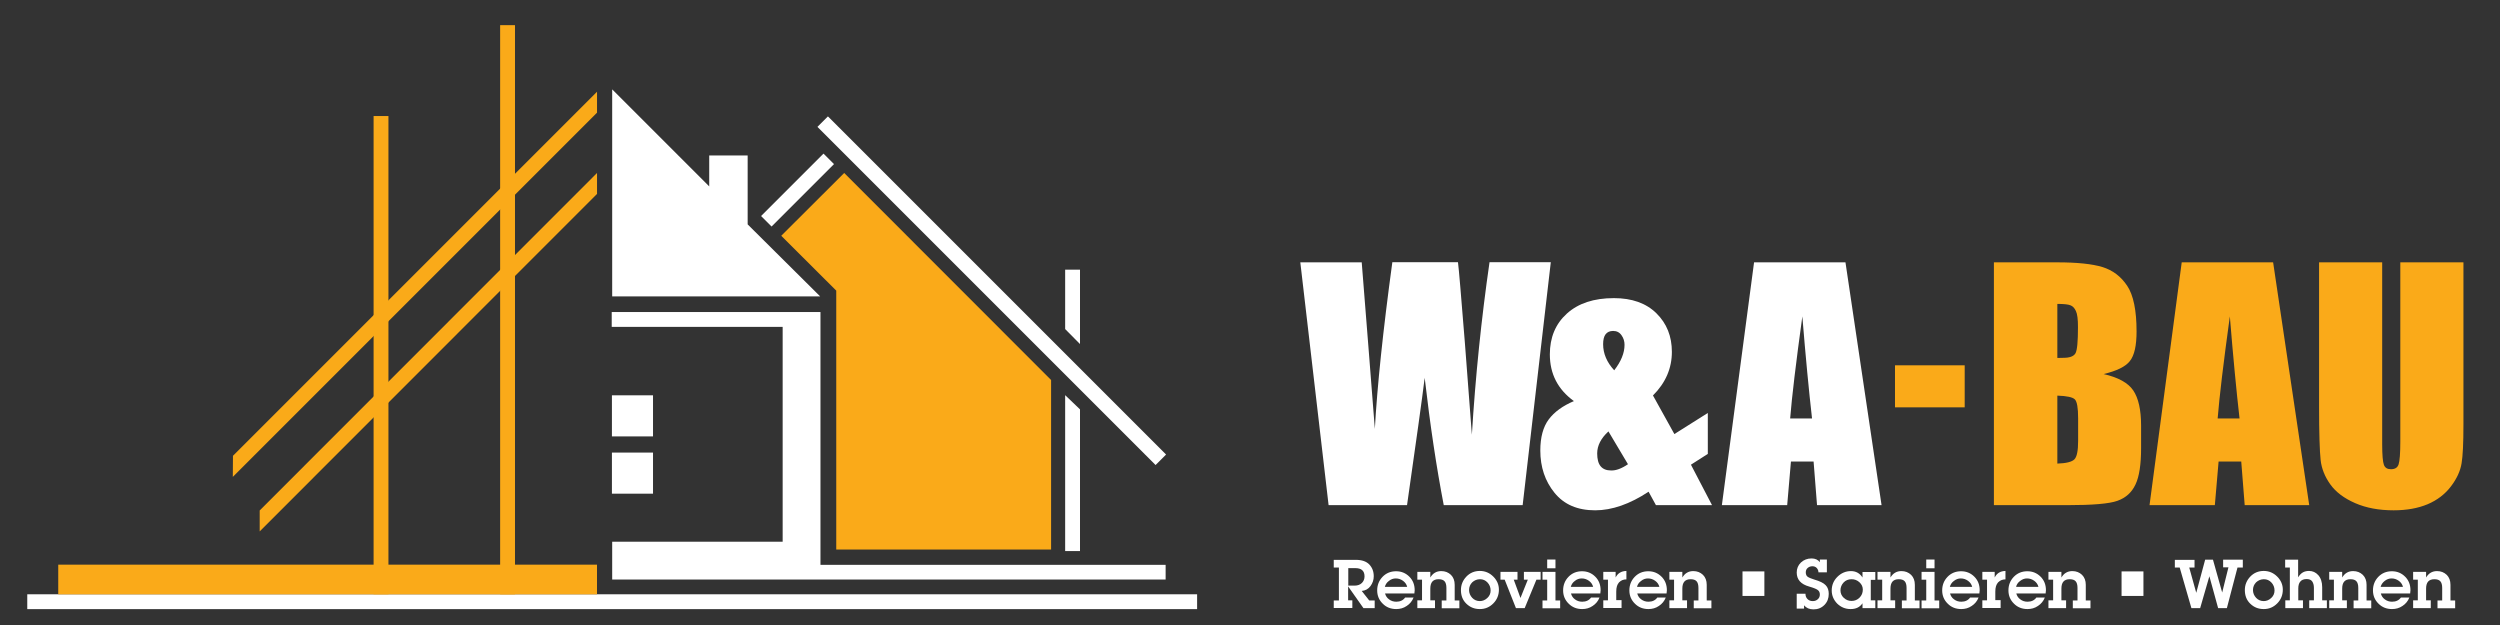
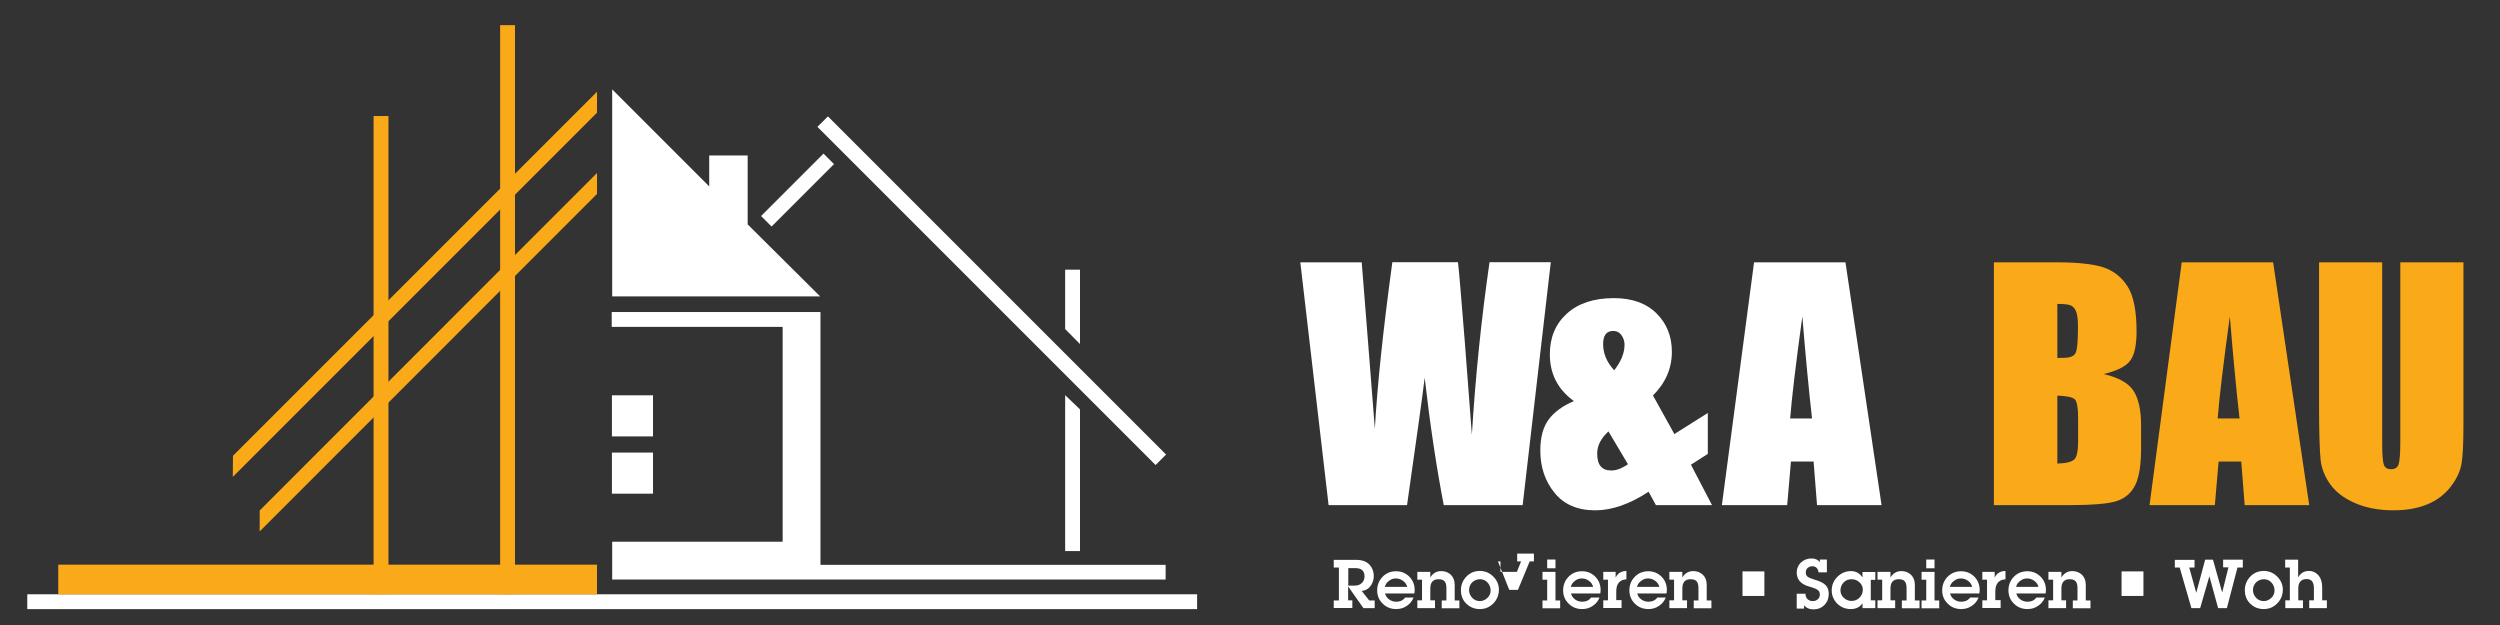
<svg xmlns="http://www.w3.org/2000/svg" version="1.1" id="Layer_1" x="0px" y="0px" viewBox="0 0 160 40" style="enable-background:new 0 0 160 40;" xml:space="preserve">
  <rect x="0" y="0" width="160" height="40" fill="#333333" stroke="none" />
  <style type="text/css">
	.st0{fill:#FFFFFF;}
	.st1{fill:#FAAA19;}
</style>
  <g>
    <rect x="1.75" y="38.04" transform="matrix(-1 -4.490065e-11 4.490065e-11 -1 78.365 77.024)" class="st0" width="74.87" height="0.95" />
    <polygon class="st0" points="74.6,36.15 52.51,36.15 52.51,19.97 39.15,19.97 39.15,20.92 50.09,20.92 50.09,34.67 39.18,34.67    39.18,37.09 74.6,37.09  " />
    <polygon class="st0" points="52.49,18.97 39.18,18.97 39.18,5.72 45.39,11.93 45.39,9.95 47.85,9.95 47.85,14.36  " />
    <rect x="48.17" y="18.12" transform="matrix(-0.707 -0.707 0.707 -0.707 95.202 76.629)" class="st0" width="30.61" height="0.95" />
    <rect x="48.22" y="11.69" transform="matrix(-0.707 0.707 -0.707 -0.707 95.732 -15.324)" class="st0" width="5.65" height="0.95" />
-     <polygon class="st1" points="67.27,35.17 53.52,35.17 53.52,18.6 50,15.09 54.03,11.07 67.27,24.32  " />
    <polygon class="st0" points="68.17,21.06 68.17,17.26 69.12,17.26 69.12,22.02  " />
    <path class="st0" d="M69.12,26.2v9.07h-0.95v-9.98C69.12,26.2,68.17,25.29,69.12,26.2z" />
    <polygon class="st1" points="14.9,30.52 38.21,7.21 38.21,5.87 14.91,29.17  " />
    <polygon class="st1" points="16.62,34.01 38.21,12.41 38.21,11.07 16.62,32.67  " />
    <rect x="14.27" y="19.35" transform="matrix(4.486640e-11 -1 1 4.486640e-11 12.659 52.31)" class="st1" width="36.43" height="0.95" />
    <rect x="9.08" y="22.26" transform="matrix(4.486373e-11 -1 1 4.486373e-11 1.65 47.116)" class="st1" width="30.61" height="0.95" />
    <rect x="3.74" y="36.14" transform="matrix(-1 -4.484736e-11 4.484736e-11 -1 41.948 74.178)" class="st1" width="34.48" height="1.9" />
    <rect x="39.15" y="25.29" transform="matrix(-1 -4.420787e-11 4.420787e-11 -1 80.943 53.22)" class="st0" width="2.63" height="2.63" />
    <rect x="39.15" y="28.97" transform="matrix(-1 -4.420787e-11 4.420787e-11 -1 80.943 60.565)" class="st0" width="2.63" height="2.63" />
  </g>
  <g>
    <g>
      <path class="st0" d="M85.36,38.92v-0.49h0.33v-2.11h-0.33v-0.49h1.41c0.39,0,0.67,0.1,0.86,0.29c0.19,0.2,0.29,0.45,0.29,0.76    c0,0.23-0.07,0.44-0.21,0.63c-0.14,0.19-0.33,0.29-0.56,0.31l0.48,0.61h0.35v0.49h-0.72l-0.98-1.39v0.89h0.27v0.49H85.36z     M86.29,36.36v1.12h0.4c0.2,0,0.36-0.06,0.47-0.17c0.11-0.11,0.17-0.25,0.17-0.42c0-0.18-0.05-0.31-0.15-0.4    c-0.1-0.09-0.25-0.13-0.45-0.13H86.29z" />
      <path class="st0" d="M88.64,37.97c0.04,0.16,0.12,0.29,0.26,0.39c0.13,0.1,0.29,0.15,0.46,0.15c0.25,0,0.44-0.09,0.57-0.27h0.54    c-0.09,0.23-0.24,0.41-0.44,0.54c-0.2,0.14-0.43,0.2-0.67,0.2c-0.34,0-0.63-0.11-0.86-0.34c-0.24-0.23-0.36-0.52-0.36-0.85    c0-0.34,0.11-0.63,0.34-0.87c0.23-0.24,0.52-0.36,0.87-0.36c0.34,0,0.62,0.12,0.85,0.35c0.23,0.23,0.34,0.52,0.34,0.87    c0,0.03-0.01,0.1-0.02,0.2H88.64z M88.63,37.56h1.43c-0.04-0.16-0.13-0.29-0.27-0.39c-0.14-0.1-0.29-0.15-0.46-0.15    c-0.16,0-0.31,0.05-0.44,0.16C88.75,37.28,88.67,37.41,88.63,37.56z" />
      <path class="st0" d="M91.54,36.61v0.35c0.16-0.27,0.39-0.41,0.7-0.41c0.25,0,0.45,0.08,0.62,0.24c0.16,0.16,0.24,0.37,0.24,0.64v1    h0.3v0.5h-1.13v-0.5h0.3v-0.8c0-0.2-0.04-0.34-0.12-0.43c-0.08-0.09-0.21-0.13-0.38-0.13c-0.36,0-0.53,0.2-0.53,0.6v0.75h0.3v0.5    h-1.13v-0.5h0.3V37.1h-0.3v-0.5H91.54z" />
      <path class="st0" d="M93.5,37.76c0-0.33,0.12-0.62,0.35-0.86s0.52-0.36,0.86-0.36c0.33,0,0.62,0.12,0.86,0.36    c0.24,0.24,0.36,0.52,0.36,0.84c0,0.34-0.12,0.64-0.36,0.88c-0.24,0.24-0.52,0.36-0.86,0.36c-0.34,0-0.62-0.11-0.86-0.34    S93.5,38.12,93.5,37.76z M94.02,37.76c0,0.19,0.07,0.36,0.2,0.5c0.13,0.14,0.3,0.21,0.49,0.21c0.18,0,0.34-0.07,0.48-0.2    c0.14-0.13,0.21-0.29,0.21-0.48c0-0.2-0.07-0.37-0.2-0.51c-0.13-0.14-0.29-0.21-0.48-0.21c-0.19,0-0.36,0.07-0.5,0.2    C94.09,37.4,94.02,37.57,94.02,37.76z" />
-       <path class="st0" d="M96.03,37.1v-0.5h1.09v0.5h-0.24l0.43,1.17l0.47-1.17h-0.25v-0.5h1.07v0.5h-0.27l-0.75,1.82h-0.56l-0.72-1.82    H96.03z" />
+       <path class="st0" d="M96.03,37.1v-0.5h1.09v0.5h-0.24l0.47-1.17h-0.25v-0.5h1.07v0.5h-0.27l-0.75,1.82h-0.56l-0.72-1.82    H96.03z" />
      <path class="st0" d="M99.55,36.61v1.82h0.3v0.5h-1.13v-0.5h0.3V37.1h-0.3v-0.5H99.55z M99.02,36.37v-0.56h0.53v0.56H99.02z" />
      <path class="st0" d="M100.54,37.97c0.04,0.16,0.12,0.29,0.26,0.39c0.13,0.1,0.29,0.15,0.46,0.15c0.25,0,0.44-0.09,0.57-0.27h0.54    c-0.09,0.23-0.24,0.41-0.44,0.54c-0.2,0.14-0.43,0.2-0.67,0.2c-0.34,0-0.63-0.11-0.86-0.34c-0.24-0.23-0.36-0.52-0.36-0.85    c0-0.34,0.11-0.63,0.34-0.87c0.23-0.24,0.52-0.36,0.87-0.36c0.34,0,0.62,0.12,0.85,0.35c0.23,0.23,0.34,0.52,0.34,0.87    c0,0.03-0.01,0.1-0.02,0.2H100.54z M100.53,37.56h1.43c-0.04-0.16-0.13-0.29-0.27-0.39c-0.14-0.1-0.29-0.15-0.46-0.15    c-0.16,0-0.31,0.05-0.44,0.16C100.65,37.28,100.57,37.41,100.53,37.56z" />
      <path class="st0" d="M102.61,38.92v-0.5h0.3V37.1h-0.3v-0.5h0.79v0.36c0.13-0.27,0.36-0.41,0.69-0.42v0.54    c-0.19,0-0.34,0.06-0.47,0.19c-0.12,0.13-0.18,0.32-0.18,0.59v0.55h0.34v0.5H102.61z" />
      <path class="st0" d="M104.78,37.97c0.04,0.16,0.12,0.29,0.26,0.39c0.13,0.1,0.29,0.15,0.46,0.15c0.25,0,0.44-0.09,0.57-0.27h0.54    c-0.09,0.23-0.24,0.41-0.44,0.54c-0.2,0.14-0.43,0.2-0.67,0.2c-0.34,0-0.63-0.11-0.86-0.34c-0.24-0.23-0.36-0.52-0.36-0.85    c0-0.34,0.11-0.63,0.34-0.87c0.23-0.24,0.52-0.36,0.87-0.36c0.34,0,0.62,0.12,0.85,0.35c0.23,0.23,0.34,0.52,0.34,0.87    c0,0.03-0.01,0.1-0.02,0.2H104.78z M104.77,37.56h1.43c-0.04-0.16-0.13-0.29-0.27-0.39c-0.14-0.1-0.29-0.15-0.46-0.15    c-0.16,0-0.31,0.05-0.44,0.16C104.89,37.28,104.8,37.41,104.77,37.56z" />
      <path class="st0" d="M107.67,36.61v0.35c0.16-0.27,0.39-0.41,0.7-0.41c0.25,0,0.45,0.08,0.62,0.24c0.16,0.16,0.24,0.37,0.24,0.64    v1h0.3v0.5h-1.13v-0.5h0.3v-0.8c0-0.2-0.04-0.34-0.12-0.43c-0.08-0.09-0.21-0.13-0.38-0.13c-0.36,0-0.53,0.2-0.53,0.6v0.75h0.3    v0.5h-1.13v-0.5h0.3V37.1h-0.3v-0.5H107.67z" />
      <path class="st0" d="M111.52,38.14v-1.57h1.4v1.57H111.52z" />
      <path class="st0" d="M115.01,38h0.54c0,0.14,0.04,0.25,0.13,0.34c0.09,0.09,0.2,0.13,0.34,0.13c0.13,0,0.23-0.04,0.32-0.12    c0.09-0.08,0.13-0.18,0.13-0.3c0-0.12-0.04-0.21-0.11-0.27c-0.07-0.07-0.26-0.15-0.57-0.24c-0.54-0.15-0.8-0.45-0.8-0.9    c0-0.25,0.09-0.47,0.27-0.64c0.18-0.17,0.41-0.26,0.68-0.26c0.23,0,0.41,0.08,0.53,0.24v-0.17h0.45v0.82h-0.54    c0-0.11-0.04-0.2-0.11-0.28c-0.08-0.08-0.17-0.11-0.28-0.11c-0.12,0-0.22,0.04-0.3,0.11c-0.08,0.07-0.12,0.16-0.12,0.28    c0,0.13,0.04,0.23,0.13,0.29c0.09,0.06,0.23,0.11,0.41,0.17c0.35,0.1,0.6,0.22,0.73,0.36c0.14,0.14,0.2,0.33,0.2,0.56    c0,0.28-0.09,0.52-0.28,0.71c-0.19,0.19-0.42,0.28-0.7,0.28c-0.26,0-0.46-0.09-0.6-0.26v0.21h-0.47V38z" />
      <path class="st0" d="M119.73,37.1v1.32h0.29v0.5h-0.82v-0.31c-0.17,0.25-0.42,0.37-0.76,0.37c-0.34,0-0.62-0.12-0.86-0.35    c-0.23-0.24-0.35-0.52-0.35-0.84c0-0.34,0.12-0.63,0.36-0.87c0.24-0.24,0.53-0.37,0.87-0.37c0.32,0,0.57,0.14,0.74,0.41v-0.35    h0.82v0.5H119.73z M118.5,37.07c-0.21,0-0.38,0.07-0.51,0.21c-0.13,0.14-0.2,0.31-0.2,0.5c0,0.19,0.07,0.35,0.21,0.48    c0.14,0.13,0.3,0.2,0.5,0.2c0.2,0,0.37-0.07,0.51-0.21c0.14-0.14,0.21-0.31,0.21-0.52c0-0.17-0.07-0.33-0.21-0.46    C118.86,37.13,118.69,37.07,118.5,37.07z" />
      <path class="st0" d="M120.99,36.61v0.35c0.16-0.27,0.39-0.41,0.7-0.41c0.25,0,0.45,0.08,0.62,0.24c0.16,0.16,0.24,0.37,0.24,0.64    v1h0.3v0.5h-1.13v-0.5h0.3v-0.8c0-0.2-0.04-0.34-0.12-0.43c-0.08-0.09-0.21-0.13-0.38-0.13c-0.36,0-0.53,0.2-0.53,0.6v0.75h0.3    v0.5h-1.13v-0.5h0.3V37.1h-0.3v-0.5H120.99z" />
      <path class="st0" d="M123.81,36.61v1.82h0.3v0.5h-1.13v-0.5h0.3V37.1h-0.3v-0.5H123.81z M123.28,36.37v-0.56h0.53v0.56H123.28z" />
      <path class="st0" d="M124.8,37.97c0.04,0.16,0.12,0.29,0.26,0.39c0.13,0.1,0.29,0.15,0.46,0.15c0.25,0,0.44-0.09,0.57-0.27h0.54    c-0.09,0.23-0.24,0.41-0.44,0.54c-0.2,0.14-0.43,0.2-0.67,0.2c-0.34,0-0.63-0.11-0.86-0.34c-0.24-0.23-0.36-0.52-0.36-0.85    c0-0.34,0.11-0.63,0.34-0.87c0.23-0.24,0.52-0.36,0.87-0.36c0.34,0,0.62,0.12,0.85,0.35c0.23,0.23,0.34,0.52,0.34,0.87    c0,0.03-0.01,0.1-0.02,0.2H124.8z M124.79,37.56h1.43c-0.04-0.16-0.13-0.29-0.27-0.39c-0.14-0.1-0.29-0.15-0.46-0.15    c-0.16,0-0.3,0.05-0.44,0.16C124.91,37.28,124.83,37.41,124.79,37.56z" />
      <path class="st0" d="M126.87,38.92v-0.5h0.3V37.1h-0.3v-0.5h0.79v0.36c0.13-0.27,0.36-0.41,0.69-0.42v0.54    c-0.19,0-0.34,0.06-0.47,0.19c-0.12,0.13-0.18,0.32-0.18,0.59v0.55h0.34v0.5H126.87z" />
      <path class="st0" d="M129.04,37.97c0.04,0.16,0.12,0.29,0.26,0.39c0.13,0.1,0.29,0.15,0.46,0.15c0.25,0,0.44-0.09,0.57-0.27h0.54    c-0.09,0.23-0.24,0.41-0.44,0.54c-0.2,0.14-0.43,0.2-0.67,0.2c-0.34,0-0.63-0.11-0.86-0.34c-0.24-0.23-0.36-0.52-0.36-0.85    c0-0.34,0.11-0.63,0.34-0.87c0.23-0.24,0.52-0.36,0.87-0.36c0.34,0,0.62,0.12,0.85,0.35c0.23,0.23,0.34,0.52,0.34,0.87    c0,0.03-0.01,0.1-0.02,0.2H129.04z M129.03,37.56h1.43c-0.04-0.16-0.13-0.29-0.27-0.39c-0.14-0.1-0.29-0.15-0.46-0.15    c-0.16,0-0.3,0.05-0.44,0.16C129.15,37.28,129.06,37.41,129.03,37.56z" />
      <path class="st0" d="M131.93,36.61v0.35c0.16-0.27,0.39-0.41,0.7-0.41c0.25,0,0.45,0.08,0.62,0.24c0.16,0.16,0.24,0.37,0.24,0.64    v1h0.3v0.5h-1.13v-0.5h0.3v-0.8c0-0.2-0.04-0.34-0.12-0.43c-0.08-0.09-0.21-0.13-0.38-0.13c-0.36,0-0.53,0.2-0.53,0.6v0.75h0.3    v0.5h-1.13v-0.5h0.3V37.1h-0.3v-0.5H131.93z" />
      <path class="st0" d="M135.78,38.14v-1.57h1.4v1.57H135.78z" />
      <path class="st0" d="M143.54,36.32h-0.34l-0.68,2.6h-0.56l-0.56-2.04l-0.59,2.04h-0.56l-0.75-2.6h-0.31v-0.49h1.26v0.49h-0.34    l0.45,1.62l0.57-2.12h0.5l0.59,2.1l0.4-1.61h-0.34v-0.49h1.26V36.32z" />
      <path class="st0" d="M143.67,37.76c0-0.33,0.12-0.62,0.35-0.86s0.52-0.36,0.86-0.36c0.33,0,0.62,0.12,0.86,0.36    c0.24,0.24,0.36,0.52,0.36,0.84c0,0.34-0.12,0.64-0.36,0.88c-0.24,0.24-0.52,0.36-0.86,0.36c-0.34,0-0.62-0.11-0.86-0.34    S143.67,38.12,143.67,37.76z M144.19,37.76c0,0.19,0.07,0.36,0.2,0.5c0.13,0.14,0.3,0.21,0.49,0.21c0.18,0,0.34-0.07,0.48-0.2    c0.14-0.13,0.21-0.29,0.21-0.48c0-0.2-0.07-0.37-0.2-0.51c-0.13-0.14-0.29-0.21-0.48-0.21c-0.19,0-0.36,0.07-0.5,0.2    C144.26,37.4,144.19,37.57,144.19,37.76z" />
      <path class="st0" d="M146.25,38.42h0.3v-2.1h-0.3v-0.5h0.83v1.13c0.09-0.15,0.2-0.26,0.31-0.32c0.11-0.06,0.24-0.09,0.39-0.09    c0.23,0,0.43,0.09,0.59,0.27c0.16,0.18,0.25,0.44,0.25,0.77v0.84h0.3v0.5h-1.13v-0.5h0.3v-0.8c0-0.17-0.04-0.31-0.11-0.41    c-0.07-0.1-0.19-0.15-0.35-0.15c-0.19,0-0.32,0.05-0.41,0.16c-0.09,0.1-0.13,0.25-0.13,0.45v0.75h0.3v0.5h-1.13V38.42z" />
-       <path class="st0" d="M149.9,36.61v0.35c0.16-0.27,0.39-0.41,0.7-0.41c0.25,0,0.45,0.08,0.62,0.24c0.16,0.16,0.24,0.37,0.24,0.64v1    h0.3v0.5h-1.13v-0.5h0.3v-0.8c0-0.2-0.04-0.34-0.12-0.43c-0.08-0.09-0.21-0.13-0.38-0.13c-0.36,0-0.53,0.2-0.53,0.6v0.75h0.3v0.5    h-1.13v-0.5h0.3V37.1h-0.3v-0.5H149.9z" />
-       <path class="st0" d="M152.37,37.97c0.04,0.16,0.12,0.29,0.26,0.39c0.13,0.1,0.29,0.15,0.46,0.15c0.25,0,0.44-0.09,0.57-0.27h0.54    c-0.09,0.23-0.24,0.41-0.44,0.54c-0.2,0.14-0.43,0.2-0.67,0.2c-0.34,0-0.63-0.11-0.86-0.34c-0.24-0.23-0.36-0.52-0.36-0.85    c0-0.34,0.11-0.63,0.34-0.87c0.23-0.24,0.52-0.36,0.87-0.36c0.34,0,0.62,0.12,0.85,0.35c0.23,0.23,0.34,0.52,0.34,0.87    c0,0.03-0.01,0.1-0.02,0.2H152.37z M152.36,37.56h1.43c-0.04-0.16-0.13-0.29-0.27-0.39c-0.14-0.1-0.29-0.15-0.46-0.15    c-0.16,0-0.3,0.05-0.44,0.16C152.49,37.28,152.4,37.41,152.36,37.56z" />
-       <path class="st0" d="M155.27,36.61v0.35c0.16-0.27,0.39-0.41,0.7-0.41c0.25,0,0.45,0.08,0.62,0.24c0.16,0.16,0.24,0.37,0.24,0.64    v1h0.3v0.5h-1.13v-0.5h0.3v-0.8c0-0.2-0.04-0.34-0.12-0.43c-0.08-0.09-0.21-0.13-0.38-0.13c-0.36,0-0.53,0.2-0.53,0.6v0.75h0.3    v0.5h-1.13v-0.5h0.3V37.1h-0.3v-0.5H155.27z" />
    </g>
    <g>
      <path class="st0" d="M99.25,16.79l-1.8,15.54H92.4c-0.46-2.39-0.87-5.1-1.22-8.15c-0.16,1.31-0.54,4.02-1.13,8.15h-5.02    l-1.81-15.54h3.93l0.43,5.42l0.41,5.24c0.15-2.71,0.52-6.27,1.12-10.67h4.2c0.06,0.45,0.2,2.16,0.44,5.13l0.45,5.91    c0.23-3.76,0.61-7.44,1.13-11.04H99.25z" />
      <path class="st0" d="M109.3,26.43v2.62l-1.08,0.69l1.35,2.59h-3.59l-0.47-0.86c-1.2,0.79-2.34,1.19-3.42,1.19    c-1.13,0-1.99-0.37-2.6-1.12s-0.91-1.65-0.91-2.71c0-0.84,0.18-1.51,0.54-1.99c0.36-0.48,0.9-0.87,1.61-1.17    c-1.02-0.74-1.54-1.73-1.54-2.99c0-1.08,0.36-1.95,1.09-2.61c0.73-0.66,1.73-0.99,3.01-0.99c1.15,0,2.06,0.32,2.72,0.97    c0.66,0.65,0.99,1.47,0.99,2.47c0,1.05-0.4,1.98-1.21,2.79l1.37,2.47L109.3,26.43z M104.19,29.71l-1.25-2.1    c-0.48,0.44-0.72,0.91-0.72,1.41c0,0.36,0.07,0.64,0.22,0.82c0.15,0.18,0.37,0.27,0.67,0.27    C103.42,30.12,103.78,29.99,104.19,29.71z M103.31,23.7c0.44-0.57,0.66-1.11,0.66-1.63c0-0.22-0.06-0.43-0.19-0.61    c-0.13-0.19-0.31-0.28-0.54-0.28c-0.21,0-0.37,0.07-0.48,0.21c-0.11,0.14-0.16,0.36-0.16,0.64    C102.6,22.63,102.84,23.19,103.31,23.7z" />
      <path class="st0" d="M118.11,16.79l2.31,15.54h-4.13l-0.22-2.79h-1.45l-0.24,2.79h-4.18l2.06-15.54H118.11z M115.97,26.78    c-0.2-1.76-0.41-3.94-0.62-6.53c-0.41,2.98-0.67,5.15-0.78,6.53H115.97z" />
      <path class="st1" d="M127.63,16.79h4.03c1.27,0,2.24,0.1,2.89,0.3c0.66,0.2,1.19,0.6,1.59,1.2c0.4,0.6,0.6,1.58,0.6,2.92    c0,0.91-0.14,1.54-0.43,1.9c-0.28,0.36-0.85,0.63-1.68,0.83c0.93,0.21,1.57,0.56,1.9,1.05c0.33,0.49,0.5,1.24,0.5,2.25v1.44    c0,1.05-0.12,1.83-0.36,2.33c-0.24,0.51-0.62,0.85-1.15,1.04c-0.52,0.19-1.6,0.28-3.23,0.28h-4.68V16.79z M131.67,19.45v3.46    c0.17-0.01,0.31-0.01,0.4-0.01c0.4,0,0.65-0.1,0.76-0.29c0.11-0.2,0.16-0.75,0.16-1.68c0-0.49-0.04-0.83-0.13-1.02    c-0.09-0.2-0.21-0.32-0.35-0.37C132.37,19.48,132.09,19.45,131.67,19.45z M131.67,25.32v4.35c0.57-0.02,0.93-0.11,1.09-0.27    c0.16-0.16,0.24-0.55,0.24-1.18v-1.45c0-0.67-0.07-1.07-0.21-1.21C132.65,25.42,132.28,25.34,131.67,25.32z" />
      <path class="st1" d="M145.48,16.79l2.31,15.54h-4.13l-0.22-2.79h-1.45l-0.24,2.79h-4.18l2.06-15.54H145.48z M143.33,26.78    c-0.2-1.76-0.41-3.94-0.62-6.53c-0.41,2.98-0.67,5.15-0.78,6.53H143.33z" />
      <path class="st1" d="M157.66,16.79v10.39c0,1.18-0.04,2.01-0.12,2.48c-0.08,0.48-0.3,0.97-0.68,1.47    c-0.38,0.5-0.88,0.88-1.49,1.14c-0.62,0.26-1.35,0.39-2.18,0.39c-0.93,0-1.75-0.15-2.46-0.46s-1.24-0.71-1.59-1.2    c-0.35-0.49-0.56-1.01-0.62-1.56c-0.06-0.55-0.1-1.7-0.1-3.45v-9.2h4.04v11.66c0,0.68,0.04,1.11,0.11,1.3    c0.07,0.19,0.22,0.28,0.45,0.28c0.26,0,0.42-0.1,0.49-0.31c0.07-0.21,0.11-0.7,0.11-1.47V16.79H157.66z" />
-       <rect x="121.28" y="23.38" class="st1" width="4.46" height="2.69" />
    </g>
  </g>
</svg>